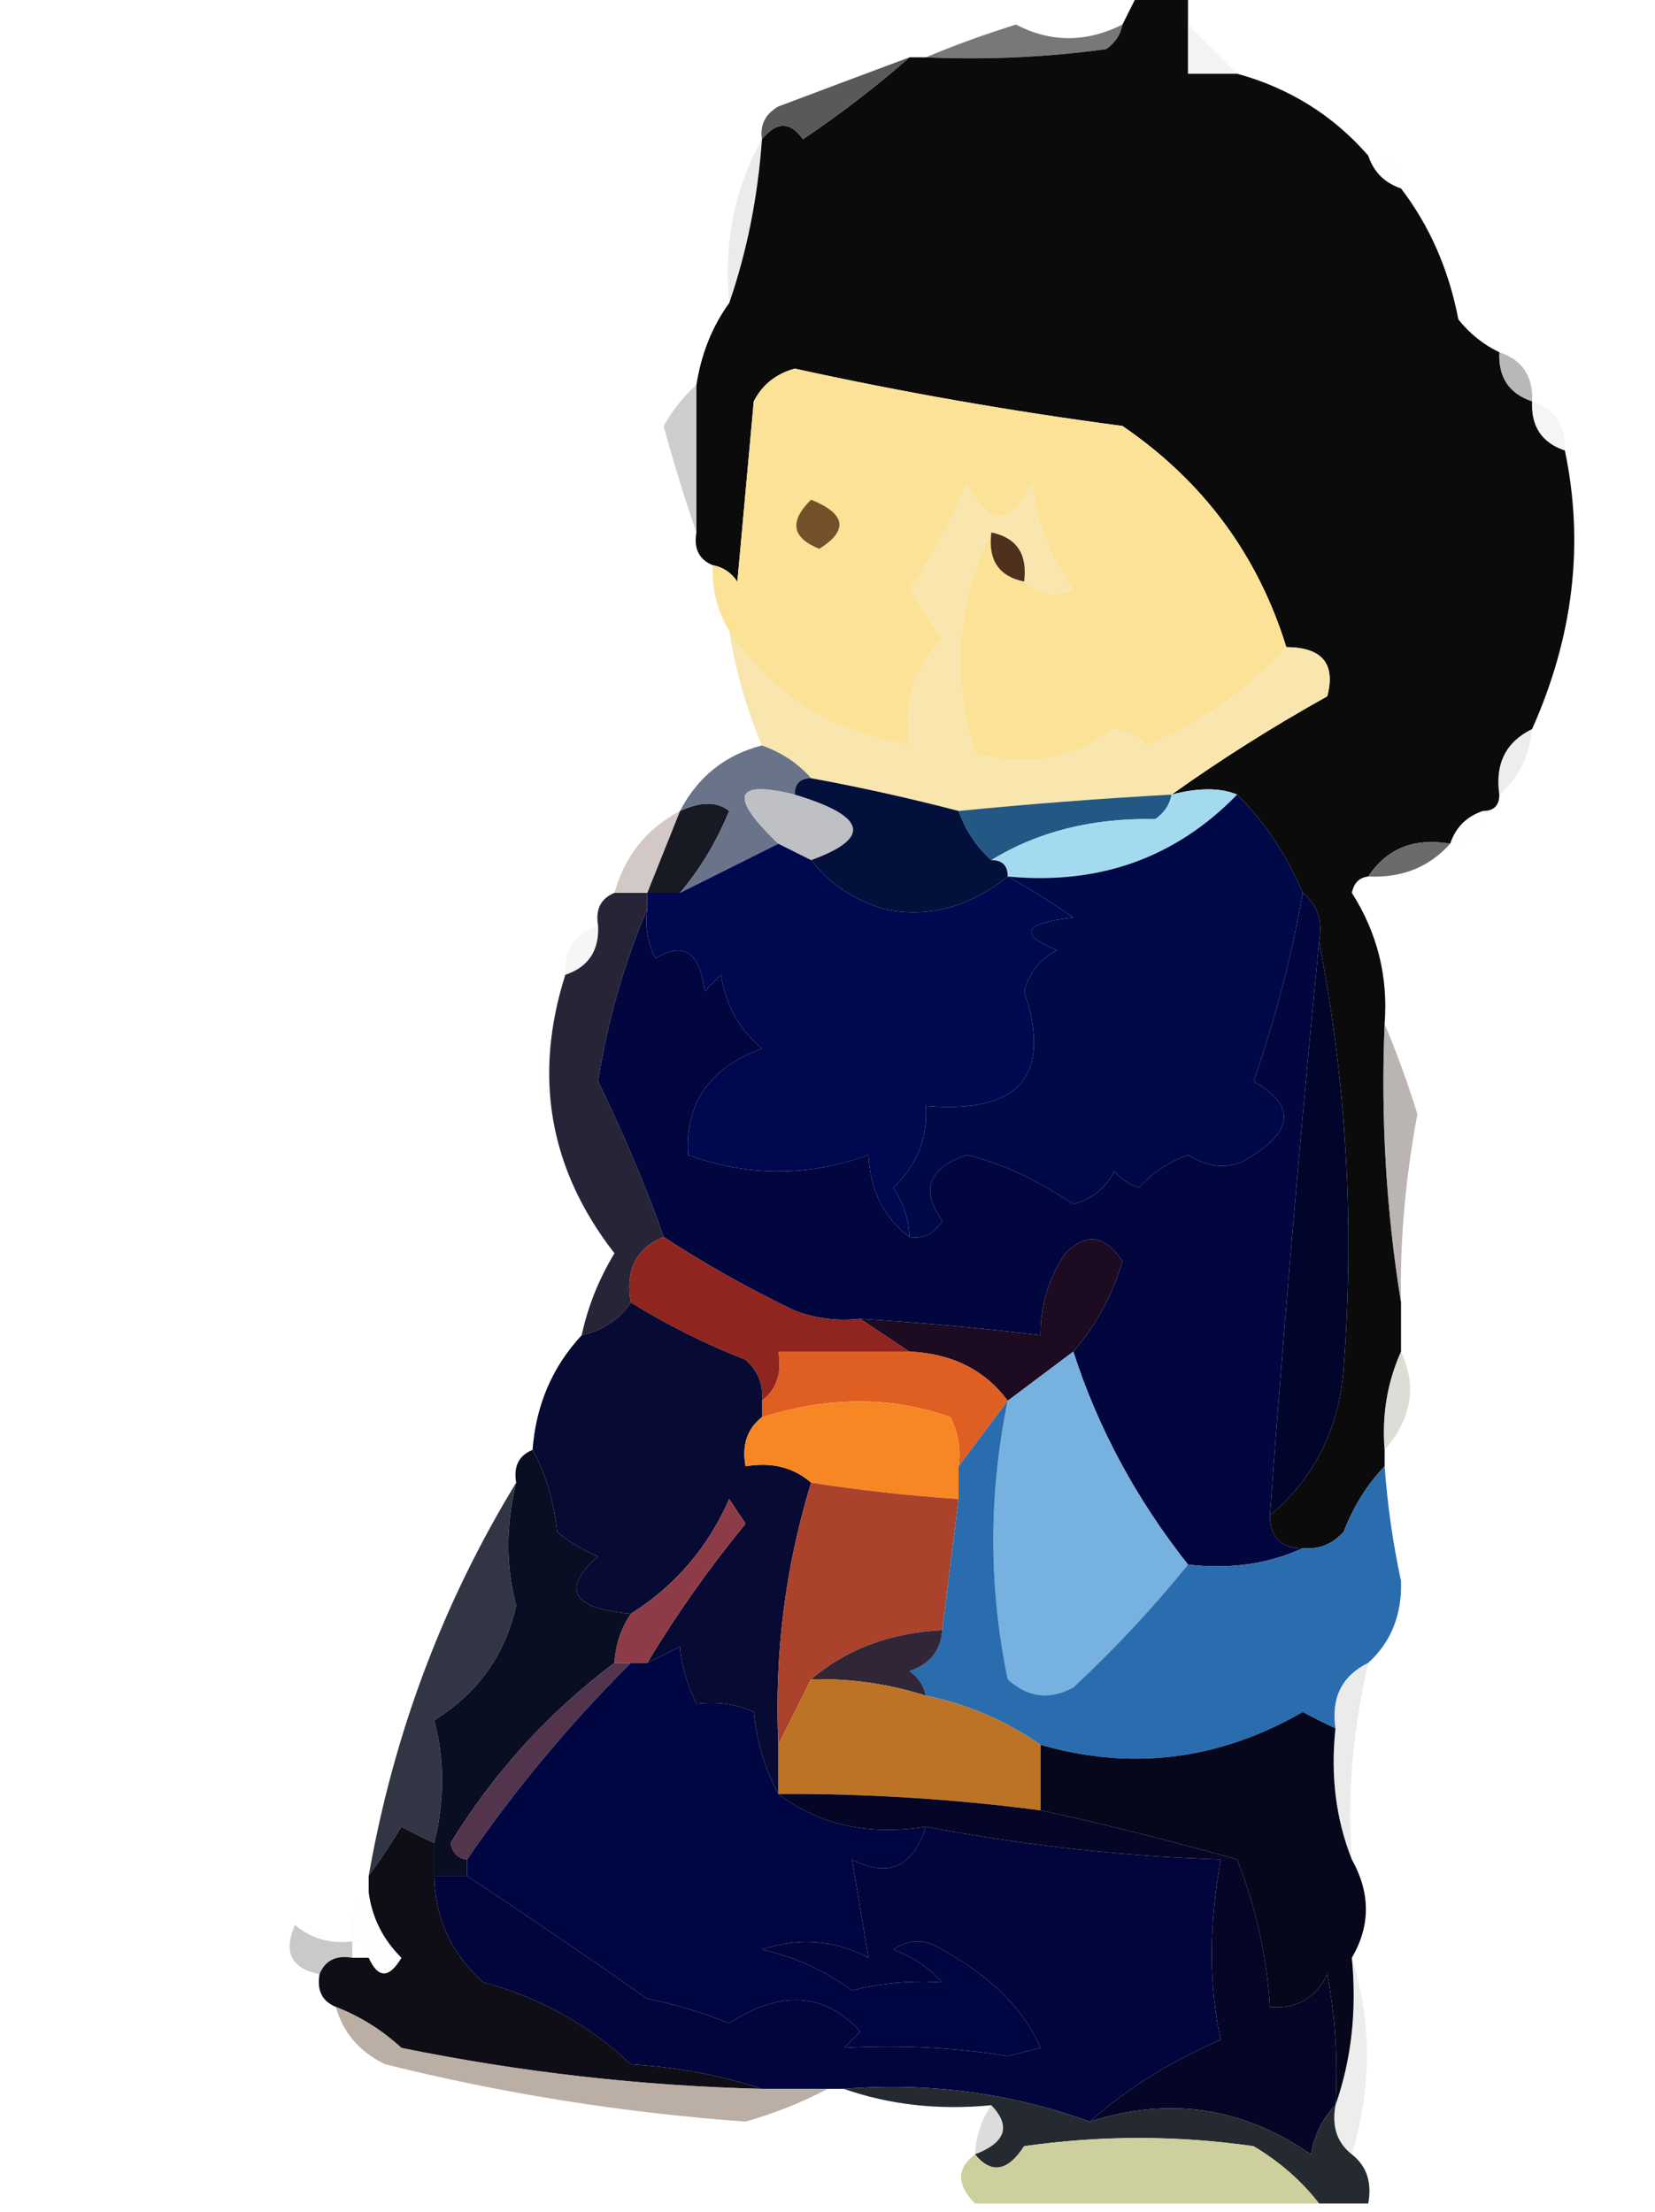
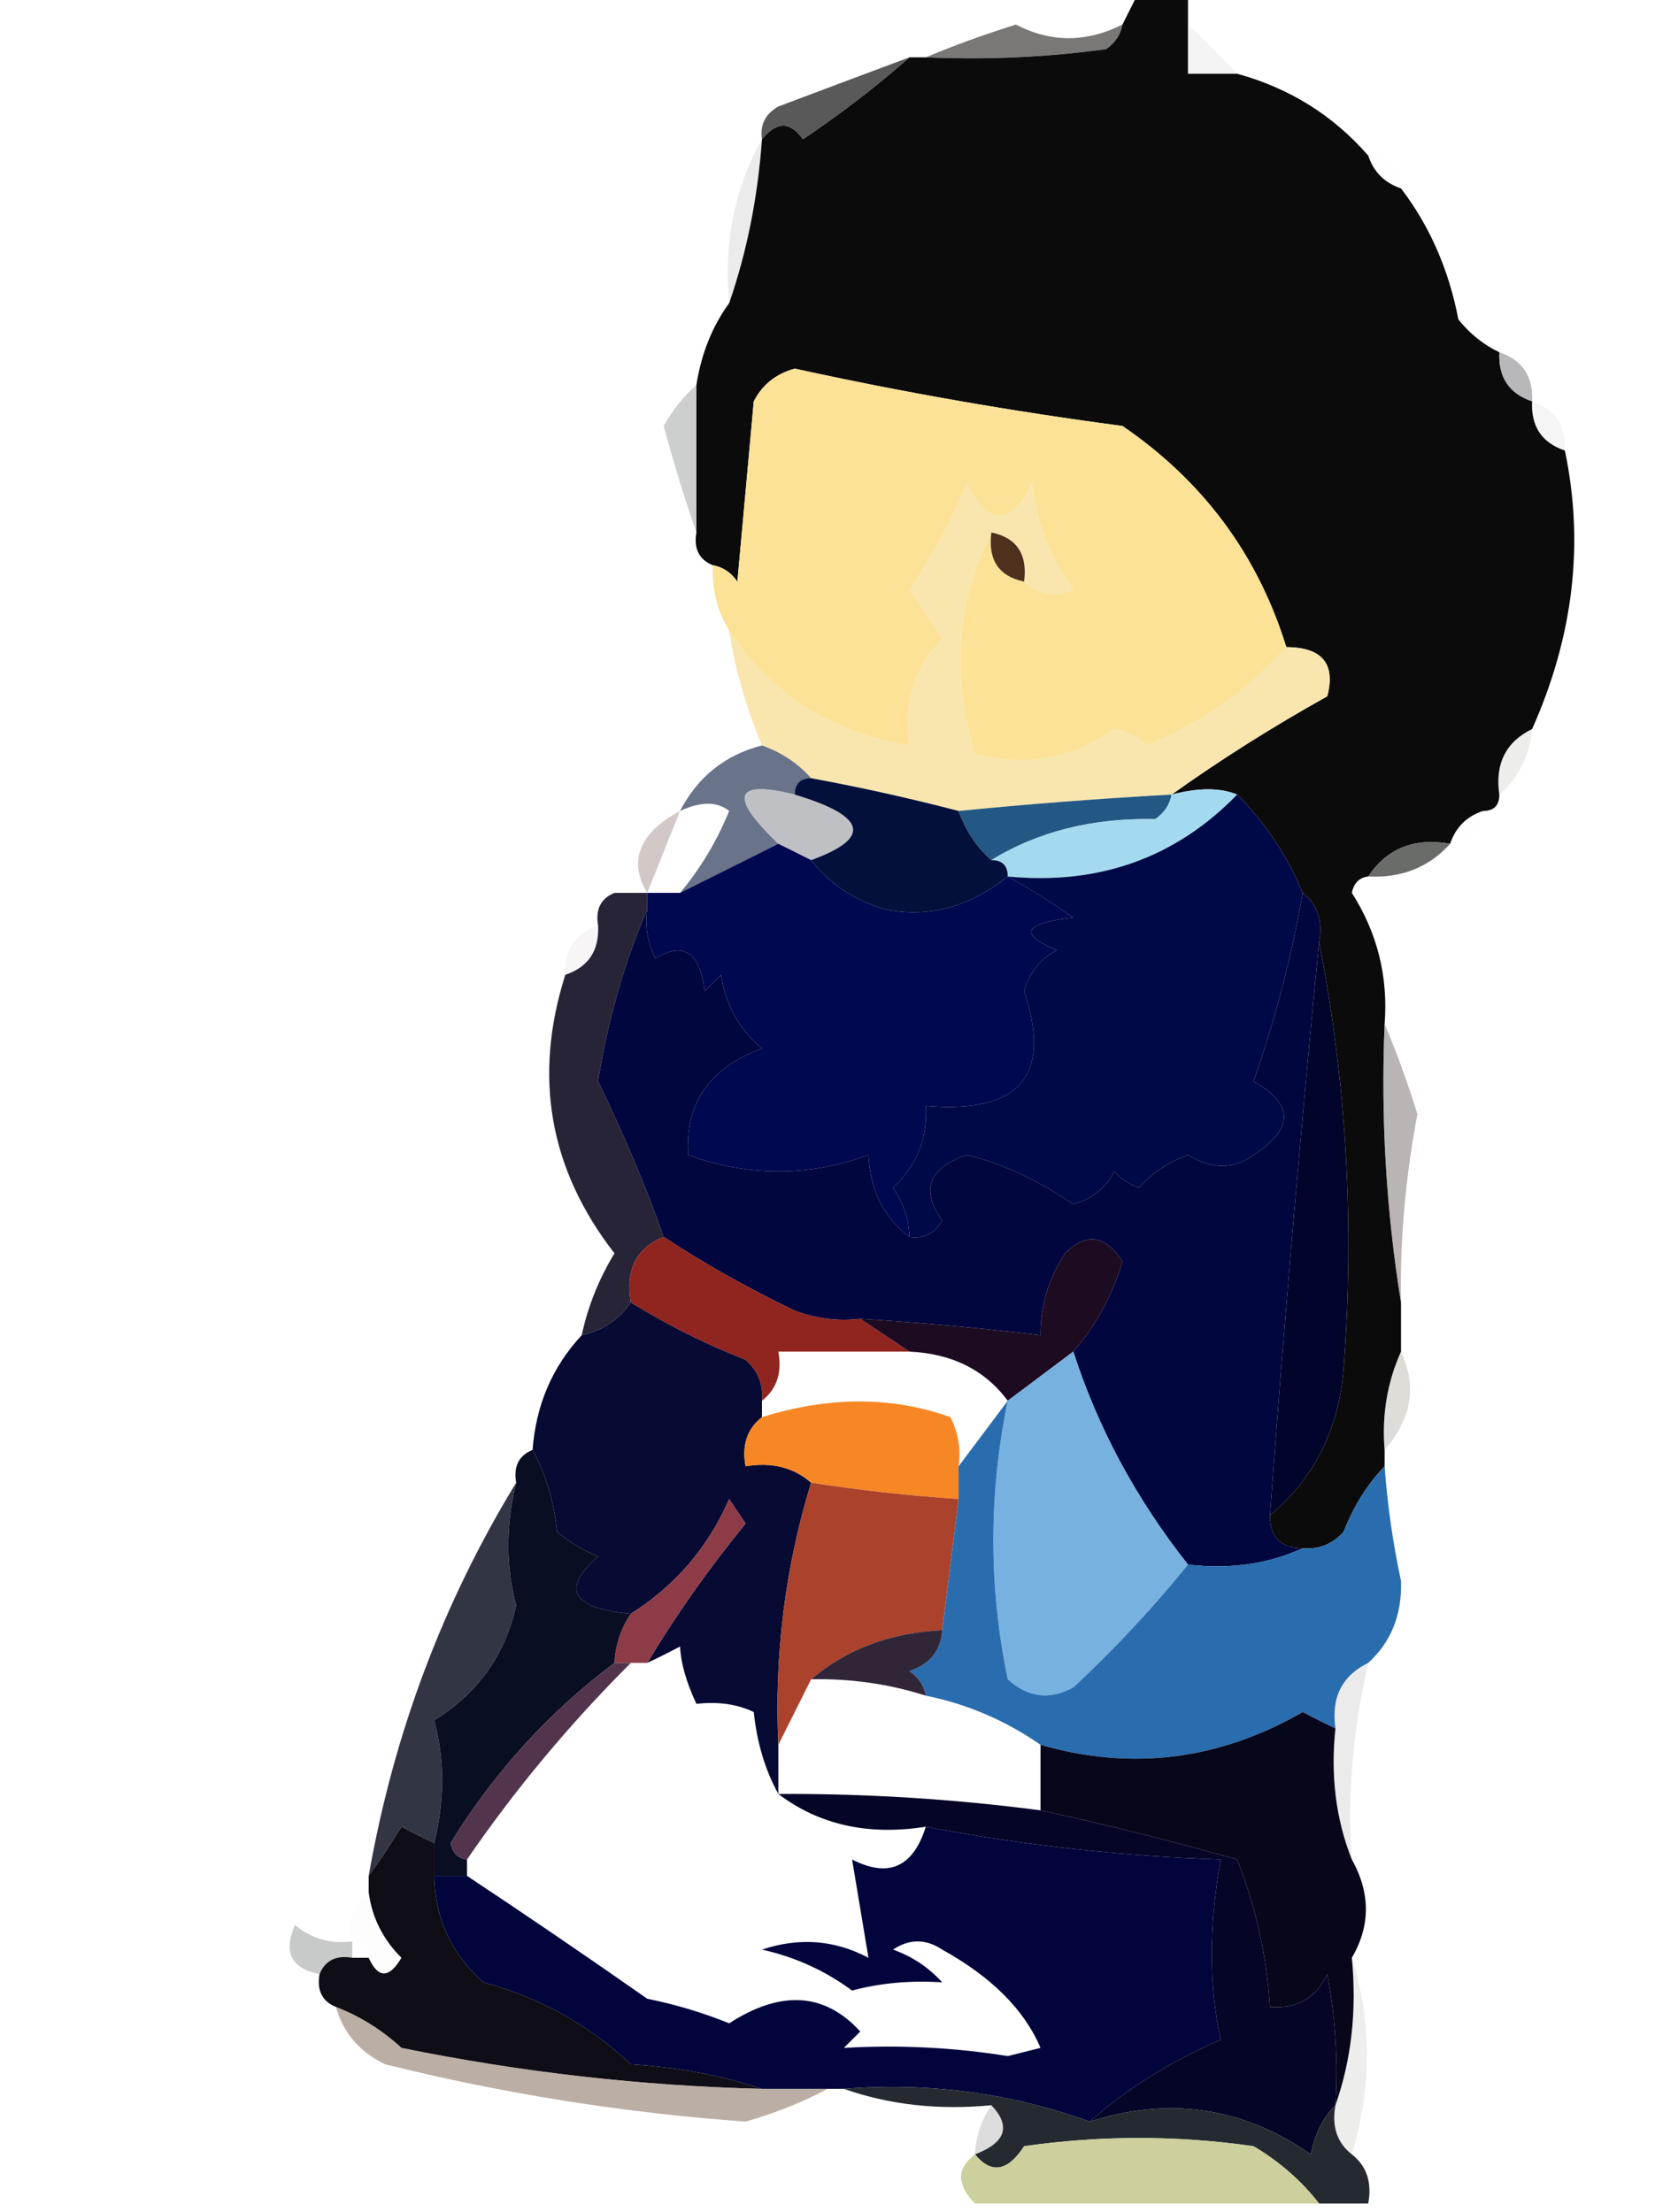
<svg xmlns="http://www.w3.org/2000/svg" version="1.1" width="101px" height="135px" style="shape-rendering:geometricPrecision; text-rendering:geometricPrecision; image-rendering:optimizeQuality; fill-rule:evenodd; clip-rule:evenodd">
  <g>
    <path style="opacity:0.816" fill="#5c5a59" d="M 68.5,1.5 C 68.389,2.117 68.056,2.617 67.5,3C 63.848,3.499 60.182,3.665 56.5,3.5C 58.218,2.776 60.052,2.109 62,1.5C 64.12,2.605 66.287,2.605 68.5,1.5 Z" />
  </g>
  <g>
    <path style="opacity:1" fill="#0c0b0c" d="M 69.5,-0.5 C 70.5,-0.5 71.5,-0.5 72.5,-0.5C 72.5,0.167 72.5,0.833 72.5,1.5C 72.5,2.5 72.5,3.5 72.5,4.5C 73.5,4.5 74.5,4.5 75.5,4.5C 78.704,5.383 81.371,7.05 83.5,9.5C 83.833,10.5 84.5,11.167 85.5,11.5C 87.255,13.803 88.422,16.47 89,19.5C 89.708,20.381 90.542,21.047 91.5,21.5C 91.427,23.027 92.094,24.027 93.5,24.5C 93.427,26.027 94.094,27.027 95.5,27.5C 96.691,33.176 96.024,38.843 93.5,44.5C 91.896,45.287 91.229,46.62 91.5,48.5C 91.5,49.167 91.167,49.5 90.5,49.5C 89.5,49.833 88.833,50.5 88.5,51.5C 86.302,51.12 84.635,51.787 83.5,53.5C 82.957,53.56 82.624,53.893 82.5,54.5C 84.055,56.943 84.722,59.61 84.5,62.5C 84.26,68.227 84.593,73.894 85.5,79.5C 85.5,80.5 85.5,81.5 85.5,82.5C 84.659,84.379 84.325,86.379 84.5,88.5C 84.5,88.833 84.5,89.167 84.5,89.5C 83.442,90.6 82.608,91.934 82,93.5C 81.329,94.252 80.496,94.586 79.5,94.5C 78.167,94.5 77.5,93.833 77.5,92.5C 80.22,90.21 81.72,87.21 82,83.5C 82.67,74.722 82.17,66.055 80.5,57.5C 80.737,56.209 80.404,55.209 79.5,54.5C 78.551,52.223 77.218,50.223 75.5,48.5C 74.472,48.074 73.139,48.074 71.5,48.5C 74.493,46.363 77.66,44.363 81,42.5C 81.519,40.511 80.686,39.511 78.5,39.5C 76.76,33.869 73.427,29.369 68.5,26C 61.765,25.112 55.098,23.945 48.5,22.5C 47.353,22.818 46.519,23.484 46,24.5C 45.667,28.167 45.333,31.833 45,35.5C 44.617,34.944 44.117,34.611 43.5,34.5C 42.662,34.158 42.328,33.492 42.5,32.5C 42.5,29.5 42.5,26.5 42.5,23.5C 42.796,21.597 43.462,19.93 44.5,18.5C 45.581,15.373 46.247,12.04 46.5,8.5C 47.397,7.402 48.23,7.402 49,8.5C 51.35,6.916 53.517,5.249 55.5,3.5C 55.833,3.5 56.167,3.5 56.5,3.5C 60.182,3.665 63.848,3.499 67.5,3C 68.056,2.617 68.389,2.117 68.5,1.5C 68.833,0.833 69.167,0.167 69.5,-0.5 Z" />
  </g>
  <g>
    <path style="opacity:0.192" fill="#cfc8cd" d="M 72.5,1.5 C 73.5,2.5 74.5,3.5 75.5,4.5C 74.5,4.5 73.5,4.5 72.5,4.5C 72.5,3.5 72.5,2.5 72.5,1.5 Z" />
  </g>
  <g>
    <path style="opacity:0.906" fill="#494848" d="M 55.5,3.5 C 53.517,5.249 51.35,6.916 49,8.5C 48.23,7.402 47.397,7.402 46.5,8.5C 46.369,7.624 46.703,6.957 47.5,6.5C 50.188,5.487 52.854,4.487 55.5,3.5 Z" />
  </g>
  <g>
    <path style="opacity:0.004" fill="#ece9ec" d="M 83.5,9.5 C 84.833,9.5 85.5,10.167 85.5,11.5C 84.5,11.167 83.833,10.5 83.5,9.5 Z" />
  </g>
  <g>
    <path style="opacity:0.141" fill="#737273" d="M 46.5,8.5 C 46.247,12.04 45.581,15.373 44.5,18.5C 44.159,14.841 44.825,11.507 46.5,8.5 Z" />
  </g>
  <g>
    <path style="opacity:0.569" fill="#838287" d="M 91.5,21.5 C 92.906,21.973 93.573,22.973 93.5,24.5C 92.094,24.027 91.427,23.027 91.5,21.5 Z" />
  </g>
  <g>
    <path style="opacity:0.533" fill="#a1a3a4" d="M 42.5,23.5 C 42.5,26.5 42.5,29.5 42.5,32.5C 41.784,30.444 41.117,28.277 40.5,26C 41.066,25.005 41.733,24.172 42.5,23.5 Z" />
  </g>
  <g>
    <path style="opacity:0.165" fill="#c7c7c7" d="M 93.5,24.5 C 94.906,24.973 95.573,25.973 95.5,27.5C 94.094,27.027 93.427,26.027 93.5,24.5 Z" />
  </g>
  <g>
    <path style="opacity:1" fill="#f8e6ae" d="M 62.5,35.5 C 62.715,33.821 62.048,32.821 60.5,32.5C 58.357,36.783 58.024,41.283 59.5,46C 62.606,46.844 65.439,46.344 68,44.5C 68.772,44.645 69.439,44.978 70,45.5C 73.367,44.083 76.201,42.083 78.5,39.5C 80.686,39.511 81.519,40.511 81,42.5C 77.66,44.363 74.493,46.363 71.5,48.5C 67.158,48.739 62.824,49.073 58.5,49.5C 55.546,48.729 52.546,48.062 49.5,47.5C 48.709,46.599 47.709,45.932 46.5,45.5C 45.545,43.254 44.878,40.921 44.5,38.5C 47.094,42.412 50.761,44.745 55.5,45.5C 55.104,42.956 55.771,40.789 57.5,39C 56.833,38 56.167,37 55.5,36C 56.887,33.955 58.054,31.788 59,29.5C 60.333,32.167 61.667,32.167 63,29.5C 63.209,31.776 64.042,33.943 65.5,36C 64.423,36.47 63.423,36.303 62.5,35.5 Z" />
  </g>
  <g>
    <path style="opacity:1" fill="#fbe296" d="M 78.5,39.5 C 76.201,42.083 73.367,44.083 70,45.5C 69.439,44.978 68.772,44.645 68,44.5C 65.439,46.344 62.606,46.844 59.5,46C 58.024,41.283 58.357,36.783 60.5,32.5C 60.285,34.179 60.952,35.179 62.5,35.5C 63.423,36.303 64.423,36.47 65.5,36C 64.042,33.943 63.209,31.776 63,29.5C 61.667,32.167 60.333,32.167 59,29.5C 58.054,31.788 56.887,33.955 55.5,36C 56.167,37 56.833,38 57.5,39C 55.771,40.789 55.104,42.956 55.5,45.5C 50.761,44.745 47.094,42.412 44.5,38.5C 43.766,37.292 43.433,35.959 43.5,34.5C 44.117,34.611 44.617,34.944 45,35.5C 45.333,31.833 45.667,28.167 46,24.5C 46.519,23.484 47.353,22.818 48.5,22.5C 55.098,23.945 61.765,25.112 68.5,26C 73.427,29.369 76.76,33.869 78.5,39.5 Z" />
  </g>
  <g>
    <path style="opacity:1" fill="#4d311d" d="M 60.5,32.5 C 62.048,32.821 62.715,33.821 62.5,35.5C 60.952,35.179 60.285,34.179 60.5,32.5 Z" />
  </g>
  <g>
-     <path style="opacity:1" fill="#75512a" d="M 49.5,30.5 C 51.625,31.368 51.791,32.368 50,33.5C 48.317,32.824 48.15,31.823 49.5,30.5 Z" />
-   </g>
+     </g>
  <g>
    <path style="opacity:0.282" fill="#bfbfbd" d="M 93.5,44.5 C 93.34,46.153 92.674,47.486 91.5,48.5C 91.229,46.62 91.896,45.287 93.5,44.5 Z" />
  </g>
  <g>
    <path style="opacity:1" fill="#245884" d="M 71.5,48.5 C 71.389,49.117 71.056,49.617 70.5,50C 66.689,49.916 63.355,50.75 60.5,52.5C 59.599,51.709 58.932,50.709 58.5,49.5C 62.824,49.073 67.158,48.739 71.5,48.5 Z" />
  </g>
  <g>
-     <path style="opacity:1" fill="#171a23" d="M 41.5,54.5 C 40.833,54.5 40.167,54.5 39.5,54.5C 40.167,52.833 40.833,51.167 41.5,49.5C 42.767,48.913 43.767,48.913 44.5,49.5C 43.74,51.36 42.74,53.027 41.5,54.5 Z" />
-   </g>
+     </g>
  <g>
    <path style="opacity:1" fill="#69738a" d="M 46.5,45.5 C 47.709,45.932 48.709,46.599 49.5,47.5C 48.833,47.5 48.5,47.833 48.5,48.5C 44.796,47.588 44.462,48.588 47.5,51.5C 45.5,52.5 43.5,53.5 41.5,54.5C 42.74,53.027 43.74,51.36 44.5,49.5C 43.767,48.913 42.767,48.913 41.5,49.5C 42.585,47.413 44.251,46.08 46.5,45.5 Z" />
  </g>
  <g>
    <path style="opacity:1" fill="#bec0c4" d="M 48.5,48.5 C 52.888,49.817 53.221,51.151 49.5,52.5C 48.833,52.167 48.167,51.833 47.5,51.5C 44.462,48.588 44.796,47.588 48.5,48.5 Z" />
  </g>
  <g>
    <path style="opacity:1" fill="#a4daf0" d="M 75.5,48.5 C 71.743,52.365 67.076,54.031 61.5,53.5C 61.5,52.833 61.167,52.5 60.5,52.5C 63.355,50.75 66.689,49.916 70.5,50C 71.056,49.617 71.389,49.117 71.5,48.5C 73.139,48.074 74.472,48.074 75.5,48.5 Z" />
  </g>
  <g>
    <path style="opacity:0.004" fill="#ebedec" d="M 90.5,49.5 C 90.5,50.833 89.833,51.5 88.5,51.5C 88.833,50.5 89.5,49.833 90.5,49.5 Z" />
  </g>
  <g>
-     <path style="opacity:0.467" fill="#9f8c88" d="M 41.5,49.5 C 40.833,51.167 40.167,52.833 39.5,54.5C 38.833,54.5 38.167,54.5 37.5,54.5C 38.124,52.246 39.457,50.579 41.5,49.5 Z" />
+     <path style="opacity:0.467" fill="#9f8c88" d="M 41.5,49.5 C 40.833,51.167 40.167,52.833 39.5,54.5C 38.124,52.246 39.457,50.579 41.5,49.5 Z" />
  </g>
  <g>
    <path style="opacity:0.929" fill="#5f615f" d="M 88.5,51.5 C 87.22,52.931 85.553,53.598 83.5,53.5C 84.635,51.787 86.302,51.12 88.5,51.5 Z" />
  </g>
  <g>
    <path style="opacity:1" fill="#000947" d="M 75.5,48.5 C 77.218,50.223 78.551,52.223 79.5,54.5C 78.815,58.428 77.815,62.261 76.5,66C 78.973,67.402 78.973,68.902 76.5,70.5C 75.289,71.39 73.956,71.39 72.5,70.5C 71.328,70.919 70.328,71.585 69.5,72.5C 68.914,72.291 68.414,71.957 68,71.5C 67.481,72.516 66.647,73.182 65.5,73.5C 63.241,71.984 61.074,70.984 59,70.5C 56.664,71.292 56.164,72.625 57.5,74.5C 57.043,75.297 56.376,75.631 55.5,75.5C 55.461,74.417 55.127,73.417 54.5,72.5C 55.95,71.15 56.617,69.484 56.5,67.5C 62.221,67.997 64.222,65.663 62.5,60.5C 62.818,59.353 63.484,58.519 64.5,58C 62.122,57.026 62.456,56.359 65.5,56C 64.142,55.066 62.808,54.232 61.5,53.5C 67.076,54.031 71.743,52.365 75.5,48.5 Z" />
  </g>
  <g>
    <path style="opacity:1" fill="#00084f" d="M 47.5,51.5 C 48.167,51.833 48.833,52.167 49.5,52.5C 50.622,53.947 52.122,54.947 54,55.5C 56.643,56.046 59.143,55.38 61.5,53.5C 62.808,54.232 64.142,55.066 65.5,56C 62.456,56.359 62.122,57.026 64.5,58C 63.484,58.519 62.818,59.353 62.5,60.5C 64.222,65.663 62.221,67.997 56.5,67.5C 56.617,69.484 55.95,71.15 54.5,72.5C 55.127,73.417 55.461,74.417 55.5,75.5C 53.933,74.319 53.099,72.653 53,70.5C 49.333,71.833 45.667,71.833 42,70.5C 41.797,67.339 43.297,65.172 46.5,64C 45.107,62.829 44.273,61.329 44,59.5C 43.667,59.833 43.333,60.167 43,60.5C 42.717,58.114 41.717,57.448 40,58.5C 39.517,57.552 39.35,56.552 39.5,55.5C 39.5,55.167 39.5,54.833 39.5,54.5C 40.167,54.5 40.833,54.5 41.5,54.5C 43.5,53.5 45.5,52.5 47.5,51.5 Z" />
  </g>
  <g>
    <path style="opacity:1" fill="#03103c" d="M 48.5,48.5 C 48.5,47.833 48.833,47.5 49.5,47.5C 52.546,48.062 55.546,48.729 58.5,49.5C 58.932,50.709 59.599,51.709 60.5,52.5C 61.167,52.5 61.5,52.833 61.5,53.5C 59.143,55.38 56.643,56.046 54,55.5C 52.122,54.947 50.622,53.947 49.5,52.5C 53.221,51.151 52.888,49.817 48.5,48.5 Z" />
  </g>
  <g>
    <path style="opacity:0.118" fill="#bfb0af" d="M 36.5,56.5 C 36.573,58.027 35.906,59.027 34.5,59.5C 34.427,57.973 35.094,56.973 36.5,56.5 Z" />
  </g>
  <g>
    <path style="opacity:1" fill="#282438" d="M 37.5,54.5 C 38.167,54.5 38.833,54.5 39.5,54.5C 39.5,54.833 39.5,55.167 39.5,55.5C 38.089,58.796 37.089,62.296 36.5,66C 38.161,69.433 39.494,72.6 40.5,75.5C 38.824,76.183 38.157,77.517 38.5,79.5C 37.778,80.551 36.778,81.218 35.5,81.5C 35.877,79.742 36.544,78.075 37.5,76.5C 33.523,71.383 32.523,65.717 34.5,59.5C 35.906,59.027 36.573,58.027 36.5,56.5C 36.328,55.508 36.662,54.842 37.5,54.5 Z" />
  </g>
  <g>
    <path style="opacity:1" fill="#01052b" d="M 80.5,57.5 C 82.17,66.055 82.67,74.722 82,83.5C 81.72,87.21 80.22,90.21 77.5,92.5C 78.345,80.992 79.345,69.325 80.5,57.5 Z" />
  </g>
  <g>
    <path style="opacity:0.647" fill="#948b88" d="M 84.5,62.5 C 85.224,64.218 85.891,66.052 86.5,68C 85.758,71.961 85.425,75.794 85.5,79.5C 84.593,73.894 84.26,68.227 84.5,62.5 Z" />
  </g>
  <g>
    <path style="opacity:1" fill="#01063e" d="M 79.5,54.5 C 80.404,55.209 80.737,56.209 80.5,57.5C 79.345,69.325 78.345,80.992 77.5,92.5C 77.5,93.833 78.167,94.5 79.5,94.5C 77.393,95.468 75.059,95.802 72.5,95.5C 69.331,91.489 66.998,87.155 65.5,82.5C 66.87,80.932 67.87,79.099 68.5,77C 67.464,75.383 66.297,75.216 65,76.5C 63.991,78.025 63.491,79.692 63.5,81.5C 59.846,81.058 56.179,80.724 52.5,80.5C 51.127,80.657 49.793,80.49 48.5,80C 45.671,78.644 43.005,77.144 40.5,75.5C 39.494,72.6 38.161,69.433 36.5,66C 37.089,62.296 38.089,58.796 39.5,55.5C 39.35,56.552 39.517,57.552 40,58.5C 41.717,57.448 42.717,58.114 43,60.5C 43.333,60.167 43.667,59.833 44,59.5C 44.273,61.329 45.107,62.829 46.5,64C 43.297,65.172 41.797,67.339 42,70.5C 45.667,71.833 49.333,71.833 53,70.5C 53.099,72.653 53.933,74.319 55.5,75.5C 56.376,75.631 57.043,75.297 57.5,74.5C 56.164,72.625 56.664,71.292 59,70.5C 61.074,70.984 63.241,71.984 65.5,73.5C 66.647,73.182 67.481,72.516 68,71.5C 68.414,71.957 68.914,72.291 69.5,72.5C 70.328,71.585 71.328,70.919 72.5,70.5C 73.956,71.39 75.289,71.39 76.5,70.5C 78.973,68.902 78.973,67.402 76.5,66C 77.815,62.261 78.815,58.428 79.5,54.5 Z" />
  </g>
  <g>
    <path style="opacity:1" fill="#90251f" d="M 40.5,75.5 C 43.005,77.144 45.671,78.644 48.5,80C 49.793,80.49 51.127,80.657 52.5,80.5C 53.5,81.167 54.5,81.833 55.5,82.5C 52.833,82.5 50.167,82.5 47.5,82.5C 47.737,83.791 47.404,84.791 46.5,85.5C 46.586,84.504 46.252,83.671 45.5,83C 43.047,82.041 40.714,80.874 38.5,79.5C 38.157,77.517 38.824,76.183 40.5,75.5 Z" />
  </g>
  <g>
    <path style="opacity:1" fill="#1d0b22" d="M 65.5,82.5 C 64.167,83.5 62.833,84.5 61.5,85.5C 60.105,83.621 58.105,82.621 55.5,82.5C 54.5,81.833 53.5,81.167 52.5,80.5C 56.179,80.724 59.846,81.058 63.5,81.5C 63.491,79.692 63.991,78.025 65,76.5C 66.297,75.216 67.464,75.383 68.5,77C 67.87,79.099 66.87,80.932 65.5,82.5 Z" />
  </g>
  <g>
    <path style="opacity:1" fill="#070a33" d="M 38.5,79.5 C 40.714,80.874 43.047,82.041 45.5,83C 46.252,83.671 46.586,84.504 46.5,85.5C 46.5,85.833 46.5,86.167 46.5,86.5C 45.596,87.209 45.263,88.209 45.5,89.5C 47.099,89.232 48.432,89.566 49.5,90.5C 47.915,95.675 47.248,101.009 47.5,106.5C 47.5,107.5 47.5,108.5 47.5,109.5C 46.698,108.048 46.198,106.382 46,104.5C 44.992,104.018 43.825,103.852 42.5,104C 41.888,102.697 41.554,101.53 41.5,100.5C 40.816,100.863 40.15,101.196 39.5,101.5C 41.27,98.554 43.27,95.72 45.5,93C 45.167,92.5 44.833,92 44.5,91.5C 43.204,94.461 41.204,96.794 38.5,98.5C 34.893,98.175 34.226,97.008 36.5,95C 35.584,94.626 34.75,94.126 34,93.5C 33.802,91.618 33.302,89.952 32.5,88.5C 32.707,85.759 33.707,83.426 35.5,81.5C 36.778,81.218 37.778,80.551 38.5,79.5 Z" />
  </g>
  <g>
-     <path style="opacity:1" fill="#df5e21" d="M 55.5,82.5 C 58.105,82.621 60.105,83.621 61.5,85.5C 60.5,86.833 59.5,88.167 58.5,89.5C 58.65,88.448 58.483,87.448 58,86.5C 54.428,85.224 50.595,85.224 46.5,86.5C 46.5,86.167 46.5,85.833 46.5,85.5C 47.404,84.791 47.737,83.791 47.5,82.5C 50.167,82.5 52.833,82.5 55.5,82.5 Z" />
-   </g>
+     </g>
  <g>
    <path style="opacity:0.486" fill="#bcb7ae" d="M 85.5,82.5 C 86.484,84.598 86.151,86.598 84.5,88.5C 84.325,86.379 84.659,84.379 85.5,82.5 Z" />
  </g>
  <g>
    <path style="opacity:1" fill="#f78725" d="M 58.5,89.5 C 58.5,90.167 58.5,90.833 58.5,91.5C 55.482,91.296 52.482,90.963 49.5,90.5C 48.432,89.566 47.099,89.232 45.5,89.5C 45.263,88.209 45.596,87.209 46.5,86.5C 50.595,85.224 54.428,85.224 58,86.5C 58.483,87.448 58.65,88.448 58.5,89.5 Z" />
  </g>
  <g>
    <path style="opacity:1" fill="#ab422b" d="M 49.5,90.5 C 52.482,90.963 55.482,91.296 58.5,91.5C 58.167,94.167 57.833,96.833 57.5,99.5C 54.32,99.661 51.654,100.661 49.5,102.5C 48.833,103.833 48.167,105.167 47.5,106.5C 47.248,101.009 47.915,95.675 49.5,90.5 Z" />
  </g>
  <g>
    <path style="opacity:1" fill="#323543" d="M 31.5,90.5 C 30.864,93.106 30.864,95.606 31.5,98C 30.816,101.035 29.149,103.369 26.5,105C 27.136,107.394 27.136,109.894 26.5,112.5C 25.85,112.196 25.183,111.863 24.5,111.5C 23.824,112.602 23.158,113.602 22.5,114.5C 24.016,105.85 27.016,97.85 31.5,90.5 Z" />
  </g>
  <g>
    <path style="opacity:1" fill="#8d3c47" d="M 39.5,101.5 C 39.167,101.5 38.833,101.5 38.5,101.5C 38.167,101.5 37.833,101.5 37.5,101.5C 37.557,100.391 37.89,99.391 38.5,98.5C 41.204,96.794 43.204,94.461 44.5,91.5C 44.833,92 45.167,92.5 45.5,93C 43.27,95.72 41.27,98.554 39.5,101.5 Z" />
  </g>
  <g>
    <path style="opacity:1" fill="#77b1e0" d="M 65.5,82.5 C 66.998,87.155 69.331,91.489 72.5,95.5C 70.372,98.13 68.039,100.63 65.5,103C 64.056,103.781 62.723,103.614 61.5,102.5C 60.33,96.856 60.33,91.189 61.5,85.5C 62.833,84.5 64.167,83.5 65.5,82.5 Z" />
  </g>
  <g>
    <path style="opacity:1" fill="#2a6daf" d="M 61.5,85.5 C 60.33,91.189 60.33,96.856 61.5,102.5C 62.723,103.614 64.056,103.781 65.5,103C 68.039,100.63 70.372,98.13 72.5,95.5C 75.059,95.802 77.393,95.468 79.5,94.5C 80.496,94.586 81.329,94.252 82,93.5C 82.608,91.934 83.442,90.6 84.5,89.5C 84.669,91.848 85.003,94.182 85.5,96.5C 85.564,98.557 84.898,100.223 83.5,101.5C 81.896,102.287 81.229,103.62 81.5,105.5C 80.85,105.196 80.183,104.863 79.5,104.5C 74.398,107.437 69.065,108.103 63.5,106.5C 61.355,105.011 59.022,104.011 56.5,103.5C 56.389,102.883 56.056,102.383 55.5,102C 56.756,101.583 57.423,100.75 57.5,99.5C 57.833,96.833 58.167,94.167 58.5,91.5C 58.5,90.833 58.5,90.167 58.5,89.5C 59.5,88.167 60.5,86.833 61.5,85.5 Z" />
  </g>
  <g>
    <path style="opacity:1" fill="#090e23" d="M 32.5,88.5 C 33.302,89.952 33.802,91.618 34,93.5C 34.75,94.126 35.584,94.626 36.5,95C 34.226,97.008 34.893,98.175 38.5,98.5C 37.89,99.391 37.557,100.391 37.5,101.5C 33.479,104.522 30.145,108.189 27.5,112.5C 27.624,113.107 27.957,113.44 28.5,113.5C 28.5,113.833 28.5,114.167 28.5,114.5C 27.833,114.5 27.167,114.5 26.5,114.5C 26.5,113.833 26.5,113.167 26.5,112.5C 27.136,109.894 27.136,107.394 26.5,105C 29.149,103.369 30.816,101.035 31.5,98C 30.864,95.606 30.864,93.106 31.5,90.5C 31.328,89.508 31.662,88.842 32.5,88.5 Z" />
  </g>
  <g>
    <path style="opacity:1" fill="#312638" d="M 57.5,99.5 C 57.423,100.75 56.756,101.583 55.5,102C 56.056,102.383 56.389,102.883 56.5,103.5C 54.236,102.781 51.903,102.448 49.5,102.5C 51.654,100.661 54.32,99.661 57.5,99.5 Z" />
  </g>
  <g>
-     <path style="opacity:1" fill="#bd7325" d="M 49.5,102.5 C 51.903,102.448 54.236,102.781 56.5,103.5C 59.022,104.011 61.355,105.011 63.5,106.5C 63.5,107.833 63.5,109.167 63.5,110.5C 58.195,109.806 52.862,109.472 47.5,109.5C 47.5,108.5 47.5,107.5 47.5,106.5C 48.167,105.167 48.833,103.833 49.5,102.5 Z" />
-   </g>
+     </g>
  <g>
    <path style="opacity:1" fill="#53344d" d="M 37.5,101.5 C 37.833,101.5 38.167,101.5 38.5,101.5C 34.76,105.233 31.427,109.233 28.5,113.5C 27.957,113.44 27.624,113.107 27.5,112.5C 30.145,108.189 33.479,104.522 37.5,101.5 Z" />
  </g>
  <g>
-     <path style="opacity:1" fill="#000641" d="M 47.5,109.5 C 49.988,111.388 52.988,112.055 56.5,111.5C 55.724,113.974 54.224,114.641 52,113.5C 52.333,115.5 52.667,117.5 53,119.5C 50.936,118.409 48.77,118.242 46.5,119C 48.519,119.45 50.352,120.283 52,121.5C 53.722,121.038 55.555,120.872 57.5,121C 56.672,120.085 55.672,119.419 54.5,119C 55.5,118.333 56.5,118.333 57.5,119C 60.514,120.672 62.514,122.672 63.5,125C 62.833,125.167 62.167,125.333 61.5,125.5C 58.215,124.972 54.882,124.805 51.5,125C 51.833,124.667 52.167,124.333 52.5,124C 50.331,121.621 47.664,121.454 44.5,123.5C 42.885,122.846 41.218,122.346 39.5,122C 35.789,119.401 32.122,116.901 28.5,114.5C 28.5,114.167 28.5,113.833 28.5,113.5C 31.427,109.233 34.76,105.233 38.5,101.5C 38.833,101.5 39.167,101.5 39.5,101.5C 40.15,101.196 40.816,100.863 41.5,100.5C 41.554,101.53 41.888,102.697 42.5,104C 43.825,103.852 44.992,104.018 46,104.5C 46.198,106.382 46.698,108.048 47.5,109.5 Z" />
-   </g>
+     </g>
  <g>
    <path style="opacity:1" fill="#07071b" d="M 81.5,105.5 C 81.194,108.385 81.527,111.052 82.5,113.5C 83.641,115.549 83.641,117.549 82.5,119.5C 82.81,122.713 82.477,125.713 81.5,128.5C 81.664,125.813 81.497,123.146 81,120.5C 80.29,121.973 79.124,122.64 77.5,122.5C 77.308,119.399 76.642,116.399 75.5,113.5C 71.25,112.305 67.25,111.305 63.5,110.5C 63.5,109.167 63.5,107.833 63.5,106.5C 69.065,108.103 74.398,107.437 79.5,104.5C 80.183,104.863 80.85,105.196 81.5,105.5 Z" />
  </g>
  <g>
    <path style="opacity:0.329" fill="#c2c3c6" d="M 83.5,101.5 C 82.538,105.742 82.205,109.742 82.5,113.5C 81.527,111.052 81.194,108.385 81.5,105.5C 81.229,103.62 81.896,102.287 83.5,101.5 Z" />
  </g>
  <g>
    <path style="opacity:1" fill="#01053b" d="M 56.5,111.5 C 62.441,112.634 68.441,113.301 74.5,113.5C 73.765,117.537 73.765,121.204 74.5,124.5C 71.447,125.816 68.781,127.483 66.5,129.5C 61.697,127.758 56.697,127.091 51.5,127.5C 51.167,127.5 50.833,127.5 50.5,127.5C 49.167,127.5 47.833,127.5 46.5,127.5C 44.031,126.683 41.365,126.183 38.5,126C 35.938,123.587 32.938,121.92 29.5,121C 27.549,119.266 26.549,117.099 26.5,114.5C 27.167,114.5 27.833,114.5 28.5,114.5C 32.122,116.901 35.789,119.401 39.5,122C 41.218,122.346 42.885,122.846 44.5,123.5C 47.664,121.454 50.331,121.621 52.5,124C 52.167,124.333 51.833,124.667 51.5,125C 54.882,124.805 58.215,124.972 61.5,125.5C 62.167,125.333 62.833,125.167 63.5,125C 62.514,122.672 60.514,120.672 57.5,119C 56.5,118.333 55.5,118.333 54.5,119C 55.672,119.419 56.672,120.085 57.5,121C 55.555,120.872 53.722,121.038 52,121.5C 50.352,120.283 48.519,119.45 46.5,119C 48.77,118.242 50.936,118.409 53,119.5C 52.667,117.5 52.333,115.5 52,113.5C 54.224,114.641 55.724,113.974 56.5,111.5 Z" />
  </g>
  <g>
    <path style="opacity:0.039" fill="#c5c6c6" d="M 22.5,115.5 C 22.703,117.044 23.37,118.378 24.5,119.5C 23.744,120.773 23.077,120.773 22.5,119.5C 22.5,118.833 22.167,118.5 21.5,118.5C 21.263,117.209 21.596,116.209 22.5,115.5 Z" />
  </g>
  <g>
    <path style="opacity:1" fill="#050527" d="M 47.5,109.5 C 52.862,109.472 58.195,109.806 63.5,110.5C 67.25,111.305 71.25,112.305 75.5,113.5C 76.642,116.399 77.308,119.399 77.5,122.5C 79.124,122.64 80.29,121.973 81,120.5C 81.497,123.146 81.664,125.813 81.5,128.5C 80.732,129.263 80.232,130.263 80,131.5C 75.856,128.615 71.356,127.949 66.5,129.5C 68.781,127.483 71.447,125.816 74.5,124.5C 73.765,121.204 73.765,117.537 74.5,113.5C 68.441,113.301 62.441,112.634 56.5,111.5C 52.988,112.055 49.988,111.388 47.5,109.5 Z" />
  </g>
  <g>
    <path style="opacity:0.506" fill="#939695" d="M 21.5,118.5 C 21.5,118.833 21.5,119.167 21.5,119.5C 20.508,119.328 19.842,119.662 19.5,120.5C 17.775,120.157 17.275,119.157 18,117.5C 19.011,118.337 20.178,118.67 21.5,118.5 Z" />
  </g>
  <g>
    <path style="opacity:1" fill="#0f0d16" d="M 26.5,112.5 C 26.5,113.167 26.5,113.833 26.5,114.5C 26.549,117.099 27.549,119.266 29.5,121C 32.938,121.92 35.938,123.587 38.5,126C 41.365,126.183 44.031,126.683 46.5,127.5C 39.098,127.317 31.765,126.483 24.5,125C 23.307,123.905 21.973,123.072 20.5,122.5C 19.662,122.158 19.328,121.492 19.5,120.5C 19.842,119.662 20.508,119.328 21.5,119.5C 21.833,119.5 22.167,119.5 22.5,119.5C 23.077,120.773 23.744,120.773 24.5,119.5C 23.37,118.378 22.703,117.044 22.5,115.5C 22.5,115.167 22.5,114.833 22.5,114.5C 23.158,113.602 23.824,112.602 24.5,111.5C 25.183,111.863 25.85,112.196 26.5,112.5 Z" />
  </g>
  <g>
    <path style="opacity:0.216" fill="#aeaba2" d="M 82.5,119.5 C 83.726,123.367 83.726,127.367 82.5,131.5C 81.596,130.791 81.263,129.791 81.5,128.5C 82.477,125.713 82.81,122.713 82.5,119.5 Z" />
  </g>
  <g>
    <path style="opacity:0.698" fill="#9d8c7f" d="M 20.5,122.5 C 21.973,123.072 23.307,123.905 24.5,125C 31.765,126.483 39.098,127.317 46.5,127.5C 47.833,127.5 49.167,127.5 50.5,127.5C 49.003,128.306 47.336,128.972 45.5,129.5C 38.076,128.967 30.742,127.8 23.5,126C 21.937,125.241 20.937,124.074 20.5,122.5 Z" />
  </g>
  <g>
    <path style="opacity:0.498" fill="#b8bab7" d="M 60.5,128.5 C 61.715,129.779 61.382,130.779 59.5,131.5C 59.557,130.391 59.89,129.391 60.5,128.5 Z" />
  </g>
  <g>
    <path style="opacity:1" fill="#252a31" d="M 51.5,127.5 C 56.697,127.091 61.697,127.758 66.5,129.5C 71.356,127.949 75.856,128.615 80,131.5C 80.232,130.263 80.732,129.263 81.5,128.5C 81.263,129.791 81.596,130.791 82.5,131.5C 83.404,132.209 83.737,133.209 83.5,134.5C 82.5,134.5 81.5,134.5 80.5,134.5C 79.426,133.115 78.093,131.949 76.5,131C 71.833,130.333 67.167,130.333 62.5,131C 61.497,132.546 60.497,132.713 59.5,131.5C 61.382,130.779 61.715,129.779 60.5,128.5C 57.287,128.81 54.287,128.477 51.5,127.5 Z" />
  </g>
  <g>
    <path style="opacity:1" fill="#cdcf9d" d="M 80.5,134.5 C 73.5,134.5 66.5,134.5 59.5,134.5C 58.375,133.348 58.375,132.348 59.5,131.5C 60.497,132.713 61.497,132.546 62.5,131C 67.167,130.333 71.833,130.333 76.5,131C 78.093,131.949 79.426,133.115 80.5,134.5 Z" />
  </g>
</svg>